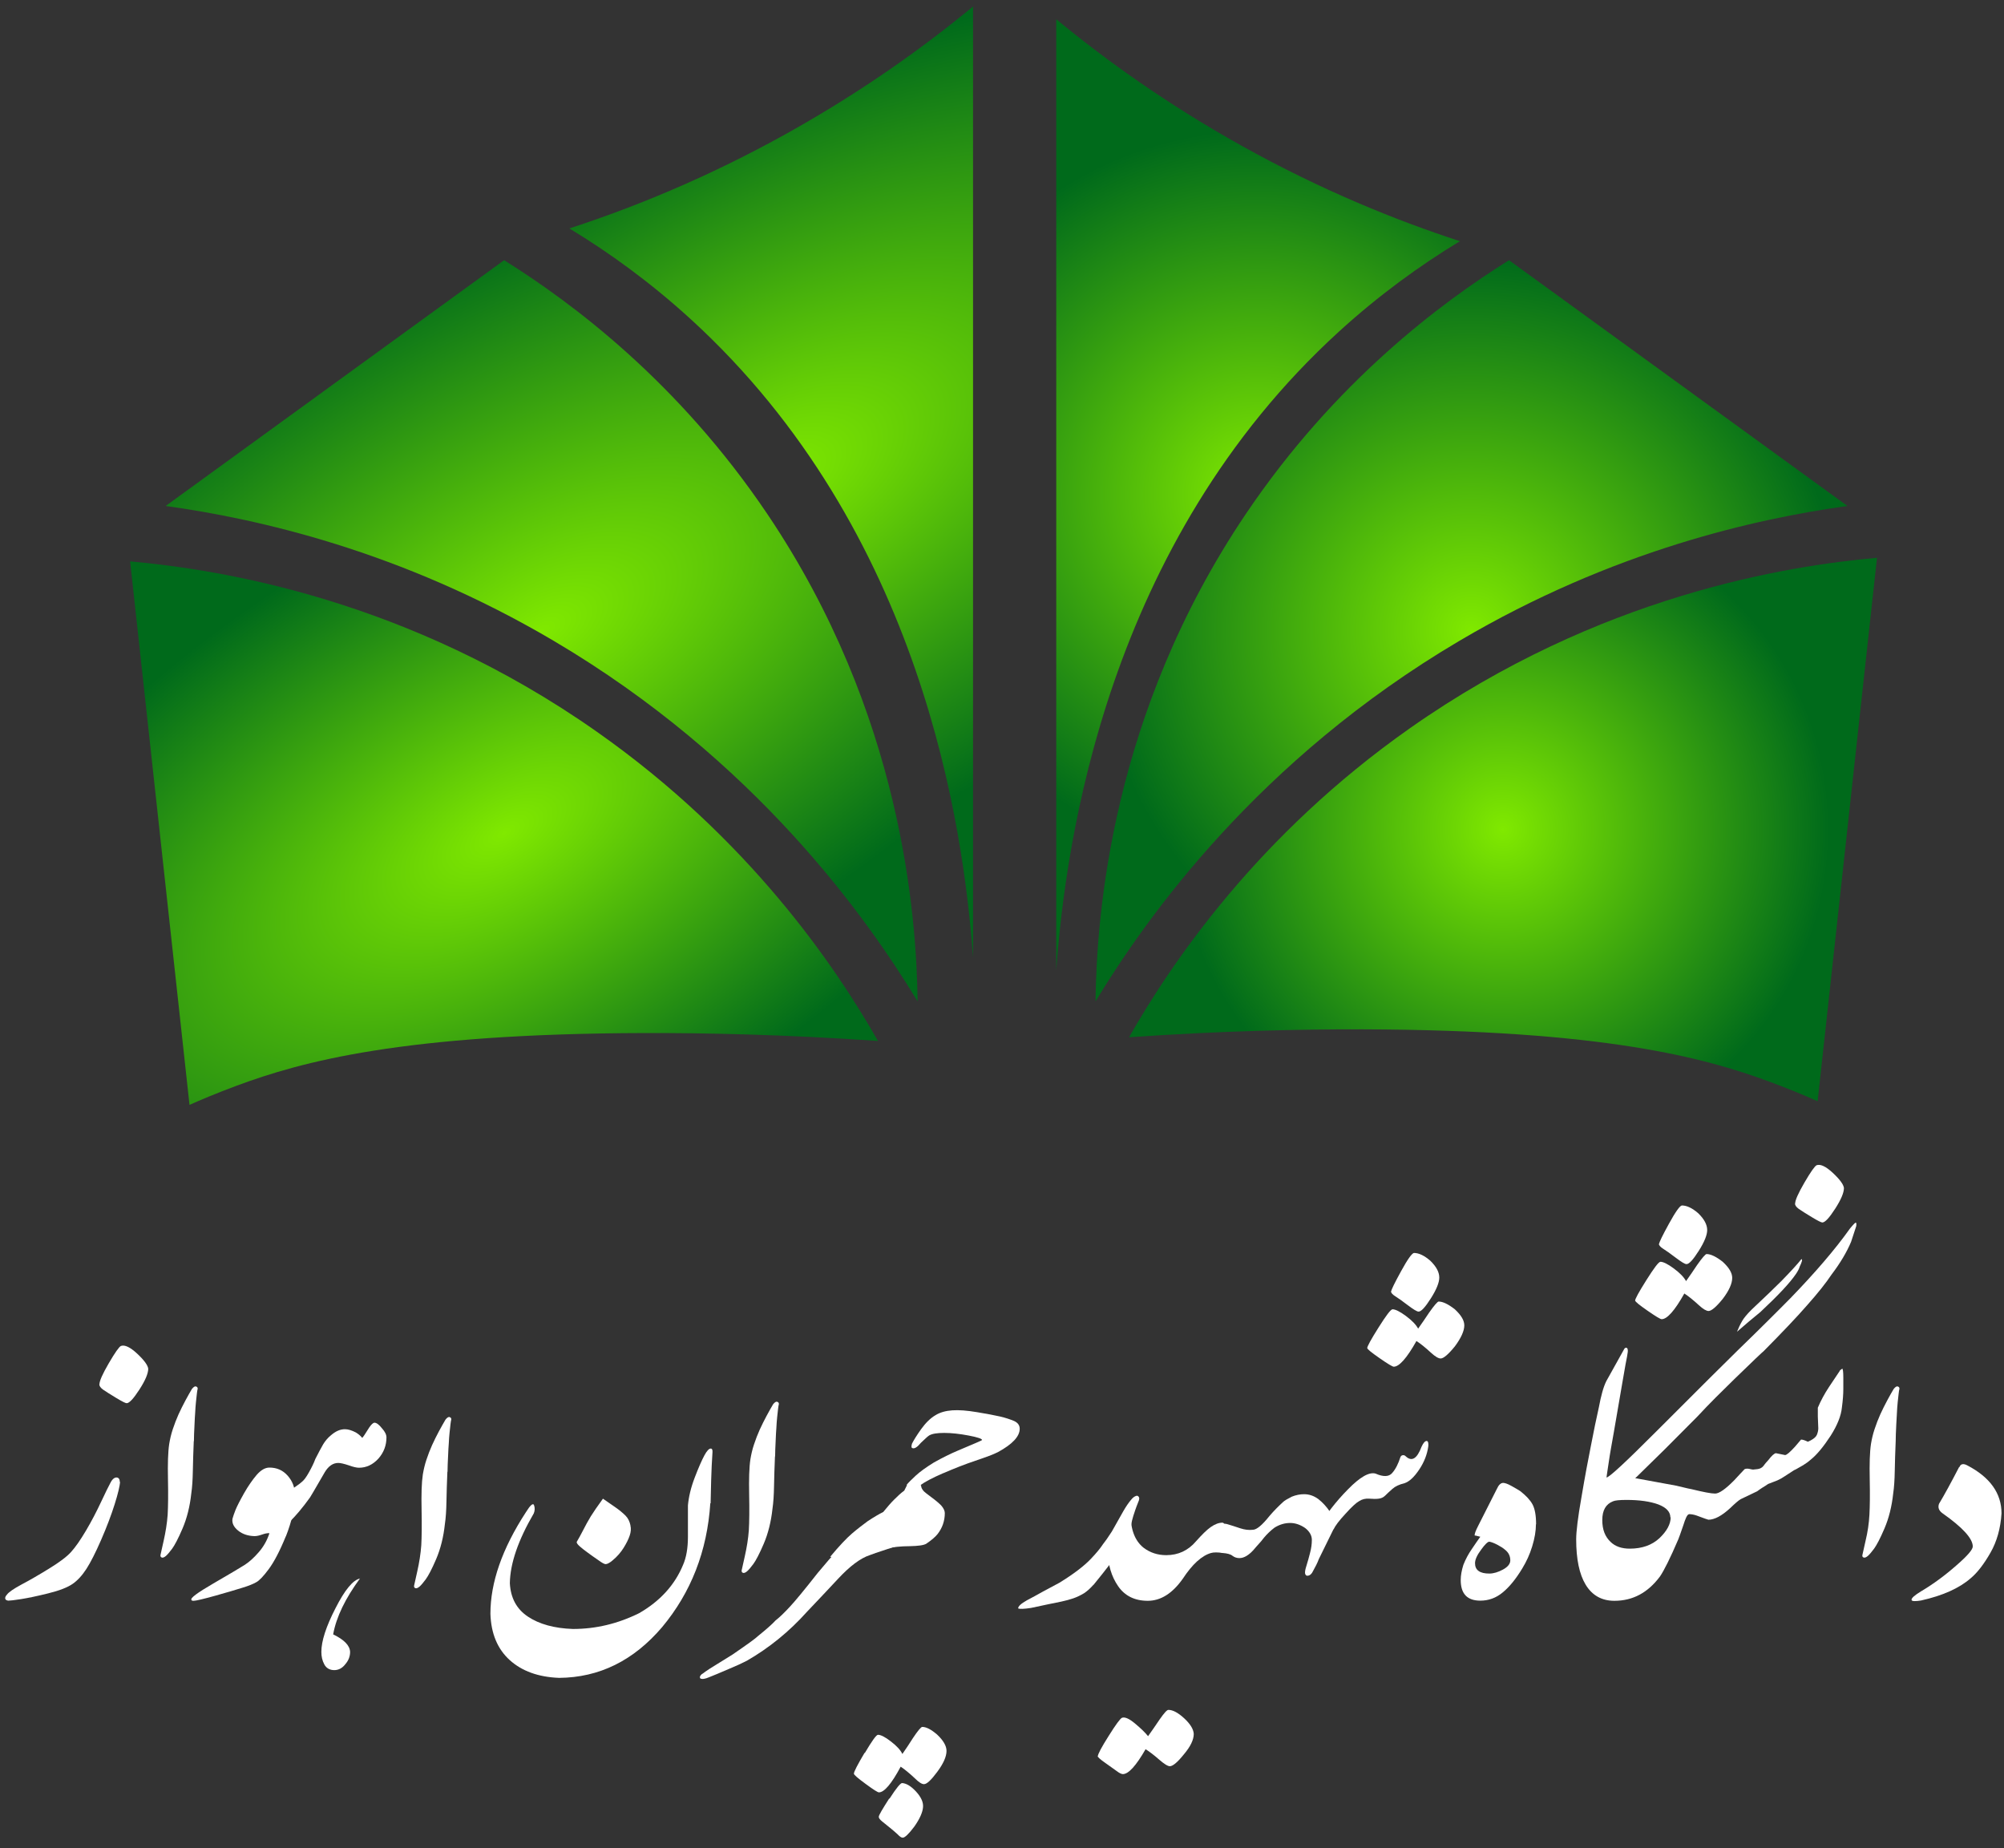
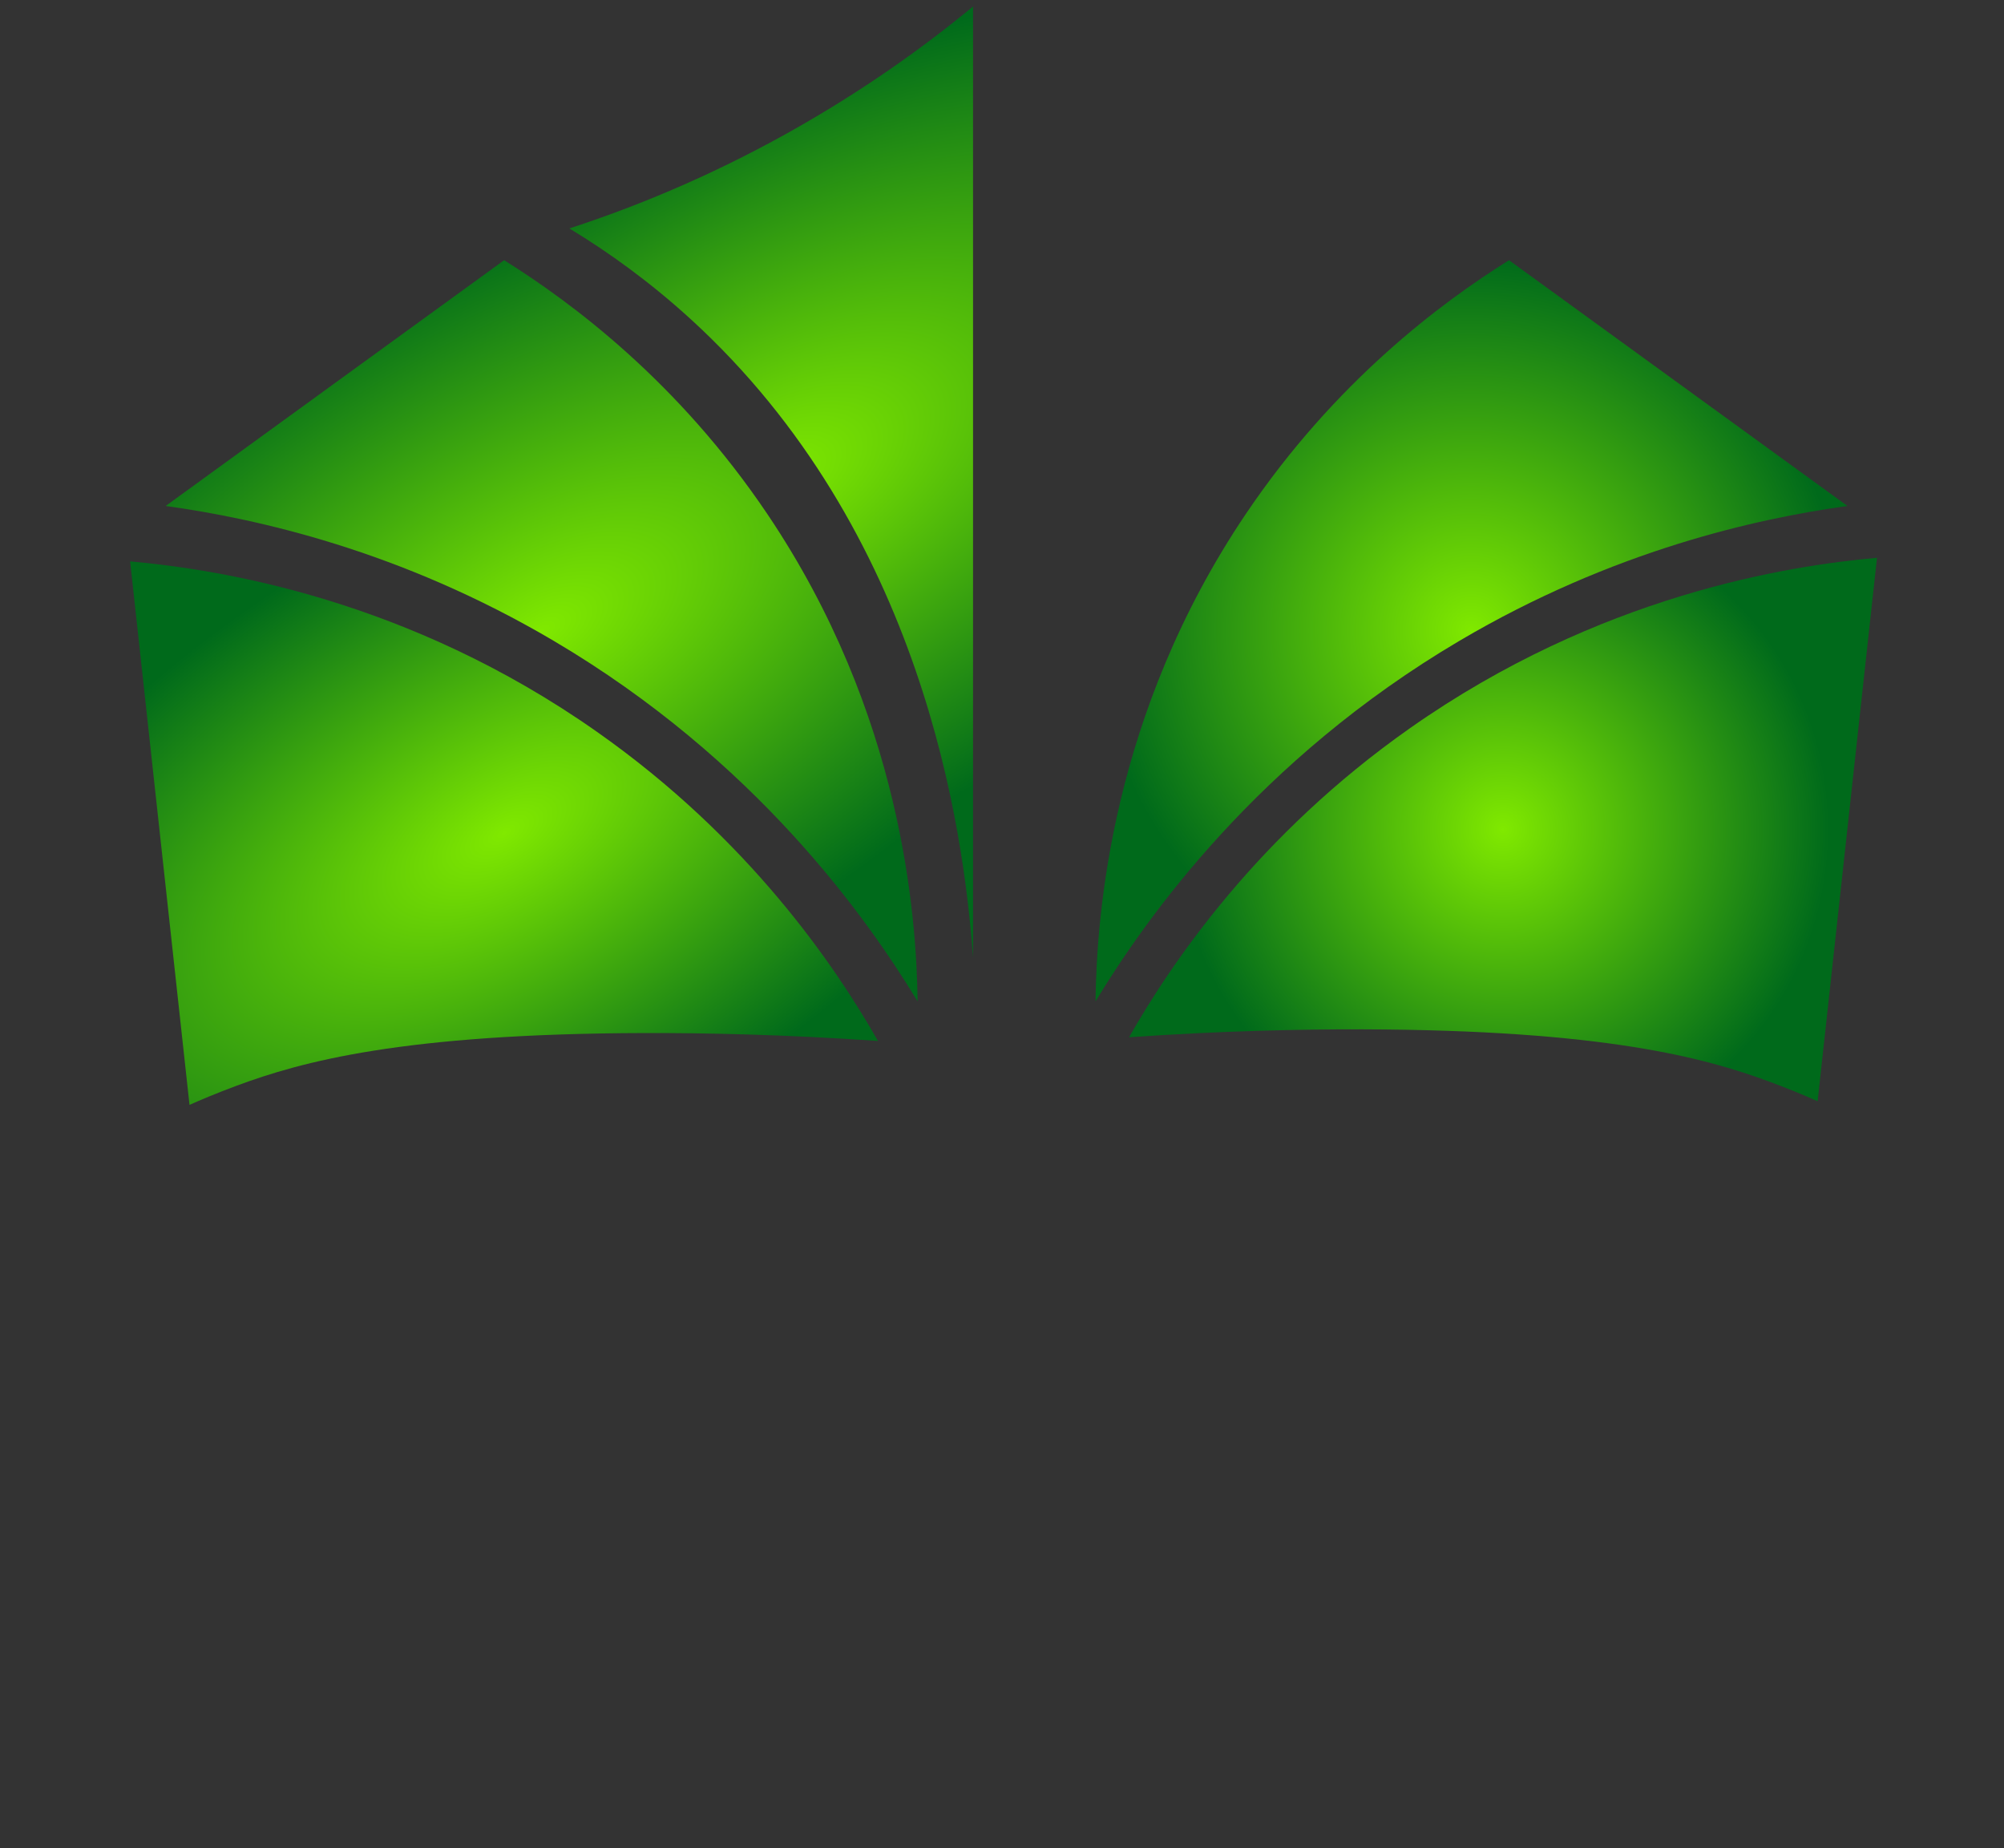
<svg xmlns="http://www.w3.org/2000/svg" width="154" height="142" viewBox="0 0 154 142" fill="none">
  <rect x="0" y="0" width="154" height="142" fill="#333333" stroke="none" />
  <g clip-path="url(#clip0_240_7721)">
    <path d="M9.23 113.853C9.206 114.162 9.075 114.744 8.812 115.576C8.549 116.409 8.203 117.324 7.773 118.311C7.343 119.298 6.961 120.046 6.639 120.546C6.316 121.045 5.958 121.437 5.576 121.699C5.194 121.961 4.573 122.21 3.701 122.424C2.841 122.638 2.149 122.781 1.623 122.864C1.098 122.947 0.775 122.983 0.644 122.983C0.512 122.971 0.429 122.923 0.405 122.84C0.381 122.757 0.417 122.65 0.524 122.531C0.668 122.329 1.05 122.068 1.647 121.747C2.256 121.426 2.961 121.021 3.749 120.534C4.549 120.046 5.122 119.618 5.456 119.25C5.791 118.881 6.173 118.335 6.603 117.609C7.033 116.884 7.415 116.147 7.761 115.41C8.107 114.673 8.358 114.162 8.502 113.9C8.645 113.627 8.812 113.508 8.979 113.52C9.134 113.544 9.206 113.662 9.206 113.876L9.23 113.853ZM7.642 106.363C7.642 106.101 7.881 105.566 8.358 104.746C8.836 103.926 9.146 103.486 9.29 103.415C9.576 103.308 9.994 103.498 10.532 103.997C11.069 104.496 11.356 104.889 11.391 105.162C11.391 105.531 11.165 106.066 10.711 106.767C10.257 107.469 9.935 107.813 9.732 107.813C9.648 107.813 9.385 107.683 8.931 107.409C8.478 107.136 8.143 106.922 7.916 106.767C7.725 106.624 7.63 106.494 7.63 106.351L7.642 106.363Z" fill="white" />
    <path d="M14.89 110.726C14.855 111.582 14.831 112.343 14.819 113.021C14.807 113.698 14.771 114.269 14.7 114.744C14.592 115.755 14.365 116.647 14.031 117.431C13.696 118.216 13.422 118.727 13.231 118.989C13.04 119.25 12.872 119.44 12.753 119.547C12.61 119.666 12.502 119.702 12.419 119.666C12.347 119.631 12.311 119.559 12.335 119.464C12.335 119.44 12.419 119.084 12.574 118.394C12.729 117.705 12.837 117.039 12.884 116.385C12.92 115.743 12.932 114.828 12.908 113.651C12.884 112.474 12.908 111.57 13.004 110.94C13.063 110.583 13.147 110.203 13.278 109.811C13.41 109.418 13.553 109.038 13.72 108.669C13.887 108.301 14.067 107.944 14.246 107.611C14.425 107.278 14.592 106.981 14.747 106.72C14.879 106.553 14.986 106.494 15.07 106.529C15.165 106.565 15.201 106.625 15.189 106.72C15.165 106.779 15.153 106.898 15.129 107.076C15.105 107.255 15.082 107.481 15.058 107.73C15.034 107.98 15.01 108.253 14.998 108.551C14.974 108.836 14.962 109.121 14.95 109.406C14.938 109.68 14.926 109.941 14.914 110.179C14.914 110.417 14.902 110.595 14.902 110.726H14.89Z" fill="white" />
    <path d="M21.96 118.049C21.494 119.19 21.052 120.023 20.646 120.569C20.24 121.116 19.918 121.449 19.691 121.568C19.464 121.699 19.118 121.842 18.652 121.984C18.186 122.127 17.494 122.341 16.55 122.602C15.607 122.864 15.046 122.995 14.878 122.995C14.771 122.995 14.711 122.971 14.711 122.923C14.604 122.793 15.165 122.377 16.395 121.663C17.625 120.95 18.425 120.474 18.783 120.249C19.142 120.023 19.5 119.702 19.882 119.262C20.264 118.822 20.527 118.346 20.706 117.799C20.61 117.799 20.515 117.799 20.419 117.823C20.324 117.847 20.228 117.871 20.133 117.906C20.037 117.942 19.942 117.966 19.846 117.99C19.751 118.013 19.655 118.025 19.559 118.025C19.058 118.013 18.628 117.871 18.294 117.597C17.959 117.324 17.816 117.027 17.864 116.694C17.924 116.492 17.995 116.266 18.103 116.004C18.21 115.743 18.425 115.315 18.747 114.744C19.07 114.174 19.404 113.698 19.727 113.318C20.061 112.937 20.384 112.759 20.706 112.759C21.267 112.759 21.733 112.961 22.103 113.377C22.473 113.793 22.664 114.281 22.664 114.863C22.664 115.148 22.64 115.446 22.605 115.731C22.569 116.016 22.521 116.266 22.473 116.456C22.426 116.646 22.366 116.896 22.27 117.193C22.175 117.49 22.079 117.776 21.972 118.037L21.96 118.049Z" fill="white" />
    <path d="M21.244 116.302C21.244 115.969 21.327 115.648 21.506 115.315C21.709 115.006 22.091 114.661 22.629 114.281C22.927 114.079 23.118 113.936 23.202 113.853C23.369 113.722 23.548 113.472 23.739 113.128C23.954 112.747 24.122 112.403 24.229 112.105C24.492 111.582 24.695 111.214 24.838 110.964C24.993 110.714 25.184 110.477 25.435 110.274C25.793 109.965 26.14 109.811 26.51 109.811C26.749 109.811 27.023 109.894 27.346 110.061C27.537 110.179 27.704 110.31 27.835 110.477C27.895 110.429 28.074 110.167 28.373 109.68C28.54 109.442 28.671 109.312 28.779 109.312C28.934 109.312 29.125 109.454 29.352 109.74C29.591 110.001 29.698 110.239 29.698 110.441C29.698 111.047 29.495 111.594 29.089 112.058C28.659 112.533 28.158 112.771 27.585 112.771C27.405 112.771 27.143 112.712 26.785 112.581C26.426 112.462 26.163 112.403 25.996 112.403C25.59 112.403 25.244 112.64 24.957 113.116C24.217 114.4 23.835 115.042 23.823 115.054C23.25 115.85 22.712 116.492 22.199 116.98C22.032 117.075 21.876 117.194 21.709 117.301C21.542 117.419 21.363 117.526 21.172 117.622L21.256 116.278L21.244 116.302ZM27.668 121.271C26.534 122.817 25.841 124.243 25.602 125.575C26.438 125.979 26.88 126.419 26.904 126.918C26.904 127.263 26.785 127.584 26.534 127.869C26.307 128.167 26.02 128.321 25.686 128.321C25.352 128.321 25.077 128.178 24.922 127.881C24.766 127.596 24.695 127.275 24.695 126.918C24.695 126.098 25.053 124.98 25.781 123.566C26.498 122.151 27.131 121.39 27.668 121.283V121.271Z" fill="white" />
    <path d="M34.379 113.08C34.343 113.936 34.32 114.696 34.308 115.374C34.296 116.052 34.26 116.622 34.188 117.098C34.081 118.108 33.854 119 33.52 119.785C33.185 120.569 32.91 121.081 32.719 121.342C32.528 121.604 32.361 121.794 32.242 121.901C32.098 122.02 31.991 122.055 31.907 122.02C31.836 121.984 31.8 121.913 31.824 121.818C31.824 121.794 31.907 121.437 32.063 120.748C32.218 120.058 32.325 119.392 32.373 118.739C32.409 118.097 32.421 117.181 32.397 116.004C32.373 114.827 32.397 113.924 32.492 113.294C32.552 112.937 32.636 112.557 32.767 112.164C32.898 111.772 33.042 111.391 33.209 111.023C33.376 110.654 33.555 110.298 33.734 109.965C33.914 109.632 34.081 109.335 34.236 109.073C34.367 108.907 34.475 108.847 34.558 108.883C34.654 108.919 34.69 108.978 34.678 109.073C34.654 109.133 34.642 109.252 34.618 109.43C34.594 109.608 34.57 109.834 34.547 110.084C34.523 110.333 34.499 110.607 34.487 110.904C34.463 111.189 34.451 111.475 34.439 111.76C34.427 112.033 34.415 112.295 34.403 112.533C34.403 112.771 34.391 112.949 34.391 113.08H34.379Z" fill="white" />
-     <path d="M54.585 115.493C54.346 119.179 53.104 122.353 50.883 125.016C48.685 127.596 46.046 128.892 42.965 128.916C41.365 128.856 40.099 128.392 39.168 127.548C38.236 126.704 37.735 125.515 37.687 123.994C37.687 121.592 38.583 119.001 40.41 116.195C40.756 115.636 40.971 115.446 41.043 115.66C41.114 115.862 41.102 116.076 41.019 116.278C39.813 118.347 39.204 120.13 39.18 121.64C39.239 122.769 39.693 123.625 40.565 124.208C41.437 124.79 42.595 125.111 44.028 125.159C45.795 125.159 47.479 124.755 49.115 123.946C50.727 123.019 51.862 121.771 52.495 120.225C52.734 119.678 52.865 118.965 52.865 118.073C52.865 117.74 52.865 117.301 52.865 116.777C52.865 116.254 52.865 115.886 52.865 115.66C52.925 115.006 53.092 114.293 53.39 113.52C53.689 112.735 53.94 112.177 54.131 111.82C54.322 111.463 54.489 111.297 54.62 111.297C54.716 111.297 54.764 111.392 54.752 111.57C54.74 111.749 54.716 112.093 54.692 112.616C54.668 113.14 54.632 114.103 54.608 115.505L54.585 115.493ZM48.447 117.217C48.506 117.455 48.482 117.717 48.387 117.99C48.291 118.275 48.136 118.584 47.921 118.929C47.706 119.274 47.431 119.595 47.073 119.892C46.846 120.082 46.667 120.178 46.536 120.178C46.452 120.178 46.261 120.082 45.975 119.868C45.676 119.666 45.413 119.476 45.186 119.31C44.948 119.143 44.745 118.977 44.577 118.834C44.41 118.691 44.315 118.573 44.315 118.477C44.494 118.168 44.625 117.931 44.709 117.764C44.983 117.229 45.21 116.813 45.401 116.504C45.593 116.195 45.903 115.743 46.333 115.149C46.572 115.315 46.882 115.529 47.228 115.767C47.575 116.005 47.861 116.242 48.064 116.445C48.267 116.647 48.387 116.908 48.447 117.194V117.217Z" fill="white" />
    <path d="M59.553 111.903C59.517 112.759 59.493 113.52 59.481 114.197C59.469 114.875 59.433 115.446 59.362 115.921C59.254 116.932 59.027 117.823 58.693 118.608C58.358 119.393 58.084 119.904 57.893 120.165C57.702 120.427 57.535 120.617 57.415 120.724C57.272 120.843 57.164 120.879 57.081 120.843C57.009 120.807 56.973 120.736 56.997 120.641C56.997 120.617 57.081 120.26 57.236 119.571C57.391 118.881 57.499 118.216 57.546 117.562C57.582 116.92 57.594 116.004 57.57 114.827C57.546 113.65 57.57 112.747 57.666 112.117C57.726 111.76 57.809 111.38 57.941 110.987C58.072 110.595 58.215 110.215 58.382 109.846C58.55 109.478 58.729 109.121 58.908 108.788C59.087 108.455 59.254 108.158 59.409 107.896C59.541 107.73 59.648 107.671 59.732 107.706C59.827 107.742 59.863 107.801 59.851 107.896C59.827 107.956 59.815 108.075 59.791 108.253C59.768 108.431 59.744 108.657 59.72 108.907C59.696 109.157 59.672 109.43 59.66 109.727C59.636 110.013 59.624 110.298 59.612 110.583C59.6 110.857 59.589 111.118 59.577 111.356C59.577 111.594 59.565 111.772 59.565 111.903H59.553Z" fill="white" />
    <path d="M68.939 116.563C69.106 116.503 69.249 116.444 69.404 116.396C69.584 116.777 69.667 117.157 69.655 117.526C69.643 117.894 69.56 118.263 69.404 118.632C69.321 118.655 68.915 118.786 68.186 119.024C67.458 119.262 67.004 119.416 66.837 119.487C66.109 119.725 65.296 120.343 64.389 121.318C63.481 122.293 62.681 123.137 62.013 123.839C60.651 125.36 59.111 126.609 57.403 127.595C57.009 127.797 56.567 128 56.078 128.202C55.373 128.511 54.847 128.725 54.489 128.867C54.191 128.998 53.964 129.034 53.821 128.963C53.749 128.867 53.785 128.76 53.916 128.642C54 128.594 54.095 128.523 54.203 128.439C54.31 128.368 54.429 128.285 54.573 128.19L56.281 127.132C57.391 126.371 58.06 125.895 58.275 125.681C58.896 125.182 59.337 124.79 59.6 124.504C59.875 124.29 60.257 123.934 60.735 123.411C61.069 123.054 61.774 122.21 62.848 120.843C63.458 120.106 63.947 119.547 64.317 119.155C64.843 118.643 65.344 118.215 65.834 117.871C66.335 117.562 66.837 117.312 67.338 117.11C67.53 117.027 68.067 116.836 68.951 116.539L68.939 116.563Z" fill="white" />
    <path d="M67.864 116.183C68.175 115.802 68.449 115.481 68.712 115.22C68.975 114.958 69.225 114.72 69.488 114.53L69.703 114.102C70.109 114.031 70.384 114.019 70.527 114.055C70.67 114.09 70.754 114.102 70.778 114.102C70.778 114.281 70.862 114.447 71.017 114.602C71.076 114.661 71.256 114.804 71.578 115.041C71.888 115.267 72.139 115.481 72.318 115.66C72.51 115.874 72.605 116.076 72.605 116.254C72.605 116.86 72.414 117.395 72.056 117.859C71.888 118.073 71.602 118.323 71.184 118.608C70.993 118.727 70.563 118.786 69.906 118.798C69.237 118.798 68.617 118.869 68.043 118.976C67.47 119.083 66.849 119.297 66.204 119.618H63.792C64.497 118.774 65.058 118.18 65.476 117.823C65.894 117.467 66.3 117.158 66.67 116.884C67.171 116.551 67.566 116.325 67.852 116.183H67.864Z" fill="white" />
    <path d="M66.455 134.693C67.004 133.766 67.339 133.29 67.47 133.29C67.685 133.29 68.019 133.457 68.461 133.801C68.915 134.146 69.202 134.467 69.345 134.764C69.632 134.348 69.906 133.944 70.157 133.54C70.539 132.969 70.778 132.684 70.874 132.684C71.184 132.684 71.566 132.886 72.02 133.278C72.498 133.73 72.736 134.146 72.736 134.527C72.736 134.966 72.498 135.501 72.02 136.143C71.554 136.773 71.22 137.083 71.005 137.083C70.838 137.083 70.611 136.94 70.3 136.631C69.87 136.227 69.5 135.929 69.214 135.739C68.509 137.059 67.948 137.713 67.542 137.713C67.446 137.713 67.112 137.499 66.515 137.059C65.918 136.619 65.619 136.369 65.619 136.274C65.619 136.131 65.894 135.596 66.443 134.669L66.455 134.693ZM68.354 138.2C68.879 137.38 69.214 136.976 69.333 136.999C69.655 137.023 70.014 137.237 70.396 137.653C70.778 138.069 70.957 138.462 70.933 138.83C70.909 139.234 70.682 139.746 70.264 140.34C69.835 140.911 69.536 141.196 69.369 141.196C69.261 141.196 69.13 141.101 68.975 140.934C68.772 140.756 68.581 140.578 68.378 140.423C68.175 140.257 67.984 140.102 67.805 139.96C67.625 139.817 67.53 139.698 67.53 139.591C67.53 139.472 67.805 139.008 68.33 138.188L68.354 138.2ZM72.498 113.187C73.322 112.83 74.134 112.509 74.946 112.236C75.758 111.962 76.343 111.748 76.689 111.57C77.8 110.964 78.361 110.369 78.361 109.775C78.361 109.513 78.218 109.311 77.931 109.18C77.621 109.05 77.262 108.931 76.856 108.836C76.45 108.741 75.865 108.634 75.089 108.503C74.313 108.372 73.68 108.324 73.178 108.36C72.677 108.396 72.235 108.515 71.877 108.741C71.495 108.966 71.136 109.323 70.79 109.799C70.444 110.286 70.217 110.655 70.085 110.916C70.026 111.118 70.026 111.237 70.109 111.261C70.276 111.332 70.491 111.19 70.778 110.845C71.124 110.512 71.339 110.322 71.411 110.286C71.638 110.155 72.02 110.096 72.557 110.096C73.13 110.096 73.751 110.167 74.444 110.298C75.137 110.429 75.471 110.548 75.471 110.643C75.471 110.666 74.862 110.928 73.644 111.439C73.023 111.701 72.402 112.01 71.769 112.366C71.172 112.735 70.706 113.068 70.372 113.377C70.038 113.686 69.799 113.924 69.667 114.09C69.763 114.174 69.918 114.233 70.121 114.257C70.324 114.281 70.527 114.221 70.754 114.09C71.088 113.853 71.662 113.543 72.486 113.187H72.498Z" fill="white" />
    <path d="M84.033 121.759C83.758 122.068 83.507 122.282 83.305 122.413C83.03 122.579 82.755 122.71 82.481 122.805C82.206 122.9 81.895 122.983 81.561 123.055C81.227 123.126 80.892 123.185 80.57 123.257L79.232 123.542C78.695 123.625 78.361 123.637 78.241 123.578C78.241 123.411 78.468 123.209 78.91 122.959C79.316 122.745 79.734 122.52 80.152 122.282C80.57 122.056 81 121.83 81.418 121.604C82.481 120.95 83.281 120.344 83.818 119.785C84.224 119.357 84.546 118.977 84.761 118.644C84.917 118.454 85.144 118.133 85.442 117.669L86.314 116.124C86.517 115.767 86.72 115.47 86.911 115.244C87.078 115.03 87.245 114.923 87.4 114.923C87.532 114.982 87.58 115.101 87.52 115.28C87.365 115.672 87.269 115.921 87.233 116.04C87.018 116.659 86.911 117.098 86.911 117.348C86.827 117.562 86.78 117.693 86.744 117.752C86.421 118.382 86.075 118.989 85.729 119.547C85.621 119.773 85.06 120.51 84.033 121.771V121.759Z" fill="white" />
-     <path d="M84.368 134.931C84.368 134.777 84.642 134.253 85.192 133.386C85.741 132.506 86.087 132.042 86.219 131.983C86.445 131.9 86.78 132.054 87.222 132.423C87.664 132.791 87.998 133.112 88.225 133.397C88.499 133.017 88.798 132.577 89.12 132.102C89.455 131.626 89.67 131.376 89.789 131.376C90.124 131.376 90.53 131.59 90.995 132.018C91.461 132.446 91.712 132.851 91.736 133.219C91.736 133.671 91.485 134.194 90.971 134.8C90.482 135.407 90.124 135.704 89.897 135.704C89.741 135.704 89.467 135.537 89.073 135.193C88.679 134.848 88.332 134.586 88.034 134.396C87.305 135.668 86.72 136.31 86.29 136.31C86.183 136.31 86.028 136.239 85.825 136.084C85.633 135.942 85.335 135.728 84.941 135.454C84.547 135.181 84.344 134.991 84.344 134.919L84.368 134.931ZM93.981 119.322C93.575 119.262 93.264 119.262 93.061 119.322C92.357 119.524 91.628 120.178 90.888 121.307C90.088 122.436 89.192 122.995 88.201 122.995C87.198 122.995 86.434 122.615 85.92 121.866C85.407 121.117 85.144 120.225 85.12 119.179C85.359 118.489 85.61 117.895 85.896 117.396C86.183 116.896 86.517 116.552 86.887 116.361C86.887 117.538 87.222 118.394 87.879 118.917C88.38 119.298 88.965 119.488 89.622 119.488C90.541 119.488 91.306 119.131 91.903 118.43C92.357 117.919 92.739 117.538 93.049 117.324C93.372 117.098 93.67 116.991 93.957 116.991C94.148 117.039 94.255 117.396 94.303 118.061C94.339 118.727 94.231 119.143 93.957 119.31L93.981 119.322Z" fill="white" />
    <path d="M102.471 117.502L101.349 119.785C101.289 119.951 101.217 120.106 101.146 120.249C101.074 120.391 101.002 120.522 100.931 120.653C100.811 120.926 100.656 121.069 100.465 121.069C100.381 121.069 100.334 121.021 100.298 120.926C100.274 120.843 100.286 120.7 100.334 120.51C100.501 119.963 100.608 119.583 100.668 119.333C100.764 118.977 100.811 118.644 100.811 118.311C100.811 117.978 100.632 117.657 100.286 117.395C99.916 117.146 99.534 117.015 99.151 117.015C98.722 117.015 98.328 117.134 97.945 117.372C97.647 117.597 97.372 117.859 97.133 118.144C97.002 118.323 96.859 118.489 96.715 118.644C96.572 118.798 96.441 118.953 96.321 119.095C95.939 119.512 95.581 119.714 95.246 119.714C95.043 119.714 94.864 119.654 94.709 119.535C94.566 119.416 94.303 119.345 93.945 119.321C93.706 119.238 93.491 119.119 93.276 118.988C93.073 118.846 92.882 118.656 92.739 118.406L93.539 117.395C93.766 117.11 94.028 117.015 94.327 117.11C94.614 117.193 94.936 117.3 95.294 117.419C95.653 117.538 95.975 117.574 96.273 117.538C96.572 117.538 97.002 117.17 97.563 116.468C97.886 116.088 98.232 115.743 98.578 115.422C98.71 115.291 98.948 115.16 99.271 114.994C99.593 114.863 99.916 114.804 100.214 114.804C100.596 114.804 100.955 114.923 101.301 115.172C101.635 115.434 101.934 115.755 102.197 116.147C102.256 116.242 102.28 116.302 102.28 116.325C102.376 116.516 102.424 116.646 102.459 116.73C102.471 116.777 102.483 116.908 102.483 117.122V117.36C102.483 117.36 102.471 117.467 102.447 117.514L102.471 117.502Z" fill="white" />
    <path d="M102.471 117.502C102.232 117.585 102.017 117.633 101.802 117.645C101.587 117.645 101.396 117.609 101.217 117.502C101.874 116.385 102.662 115.362 103.594 114.423C104.513 113.484 105.218 113.08 105.707 113.222C106.304 113.484 106.734 113.472 106.985 113.175C107.248 112.878 107.451 112.473 107.618 111.95C107.654 111.867 107.714 111.82 107.797 111.808C107.881 111.796 107.952 111.82 108.024 111.891C108.49 112.331 108.896 112.081 109.242 111.154C109.373 110.869 109.505 110.714 109.636 110.714C109.696 110.714 109.732 110.762 109.756 110.869C109.768 110.976 109.768 111.071 109.756 111.142C109.672 111.748 109.445 112.331 109.075 112.89C108.681 113.484 108.299 113.841 107.929 113.96C107.534 114.055 107.224 114.197 106.997 114.399C106.77 114.601 106.591 114.768 106.448 114.911C106.304 115.053 106.137 115.125 105.946 115.148C105.755 115.172 105.516 115.172 105.23 115.148C104.943 115.125 104.68 115.184 104.442 115.339C104.227 115.457 103.868 115.778 103.391 116.313C102.901 116.837 102.603 117.241 102.483 117.502H102.471ZM105.063 103.593C105.063 103.45 105.349 102.927 105.934 102C106.519 101.072 106.866 100.609 107.009 100.597C107.224 100.597 107.57 100.763 108.036 101.108C108.502 101.453 108.812 101.774 108.979 102.083C109.278 101.655 109.565 101.251 109.827 100.847C110.221 100.288 110.472 100.002 110.556 100.002C110.878 100.002 111.296 100.205 111.798 100.597C112.287 101.049 112.526 101.453 112.526 101.833C112.526 102.261 112.275 102.808 111.798 103.45C111.296 104.068 110.926 104.377 110.711 104.377C110.544 104.377 110.293 104.235 109.971 103.938C109.517 103.521 109.147 103.224 108.848 103.034C108.108 104.354 107.523 105.008 107.105 105.008C107.009 105.008 106.651 104.794 106.018 104.354C105.385 103.914 105.074 103.664 105.074 103.581L105.063 103.593ZM106.913 99.218C106.913 99.099 107.164 98.588 107.666 97.672C108.167 96.757 108.502 96.293 108.657 96.269C109.039 96.269 109.457 96.472 109.911 96.864C110.377 97.316 110.603 97.744 110.603 98.16C110.603 98.54 110.389 99.075 109.959 99.753C109.529 100.43 109.218 100.775 109.015 100.775C108.884 100.775 108.621 100.609 108.191 100.288C107.773 99.967 107.451 99.741 107.224 99.598C106.997 99.456 106.89 99.325 106.89 99.206L106.913 99.218Z" fill="white" />
    <path d="M118.031 117.11C118.031 117.621 117.936 118.192 117.745 118.81C117.554 119.44 117.291 119.999 116.98 120.51C116.491 121.318 115.989 121.936 115.476 122.353C114.962 122.781 114.389 122.983 113.756 122.983C112.753 122.983 112.251 122.46 112.251 121.401C112.251 121.045 112.323 120.653 112.454 120.236C112.622 119.808 112.837 119.404 113.099 119.024C113.35 118.643 113.577 118.334 113.756 118.073C113.577 118.025 113.47 118.001 113.422 117.99C113.386 117.99 113.35 117.978 113.326 117.978C113.302 117.883 113.386 117.633 113.601 117.217L115.034 114.387C115.165 114.09 115.332 113.936 115.512 113.936C115.643 113.936 115.858 114.007 116.133 114.161C116.407 114.316 116.646 114.447 116.825 114.566C117.279 114.922 117.589 115.255 117.769 115.588C117.948 115.921 118.043 116.432 118.043 117.122L118.031 117.11ZM116.061 119.892C116.061 119.559 115.93 119.285 115.655 119.071C115.524 118.952 115.32 118.822 115.07 118.691C114.819 118.56 114.604 118.477 114.449 118.453C114.329 118.453 114.114 118.655 113.816 119.071C113.505 119.487 113.35 119.832 113.35 120.106C113.35 120.641 113.72 120.902 114.449 120.902C114.771 120.902 115.129 120.795 115.5 120.593C115.87 120.391 116.061 120.153 116.061 119.892Z" fill="white" />
-     <path d="M129.758 116.361C129.65 116.385 129.519 116.67 129.352 117.205C129.149 117.788 129.029 118.144 128.97 118.275C128.349 119.725 127.871 120.677 127.561 121.128C126.629 122.377 125.471 122.995 124.062 122.995C123.082 122.995 122.354 122.579 121.852 121.758C121.363 120.95 121.124 119.785 121.124 118.275C121.124 117.669 121.255 116.587 121.53 115.03C121.805 113.401 122.055 112.081 122.258 111.071C122.473 109.953 122.676 108.966 122.868 108.122C123.035 107.231 123.214 106.565 123.441 106.113L124.826 103.629C124.874 103.557 124.945 103.533 125.029 103.569C125.077 103.617 125.101 103.712 125.089 103.866C125.077 104.009 125.017 104.33 124.921 104.805C124.921 104.817 124.611 106.553 124.026 109.989C123.859 110.94 123.715 111.713 123.632 112.307C123.548 112.901 123.477 113.294 123.453 113.52C123.656 113.52 124.91 112.355 127.238 110.024C130.713 106.541 132.827 104.449 133.555 103.736C134.451 102.868 135.239 102.095 135.908 101.429C136.577 100.763 137.15 100.193 137.604 99.729C139.478 97.791 141.007 96.02 142.165 94.391C142.428 94.07 142.583 93.916 142.619 93.939C142.655 93.963 142.667 94.058 142.643 94.213C142.404 94.95 142.273 95.354 142.249 95.414C141.915 96.21 141.413 97.054 140.744 97.934C140.326 98.564 139.705 99.349 138.869 100.288C138.105 101.168 136.983 102.345 135.526 103.819C135.478 103.842 134.726 104.556 133.269 105.971C132.803 106.434 132.325 106.898 131.848 107.373C131.37 107.849 130.904 108.336 130.451 108.824L127.943 111.344L125.662 113.579C125.662 113.579 125.698 113.579 125.71 113.591C125.722 113.591 125.745 113.591 125.769 113.591L128.815 114.15C129.018 114.197 129.209 114.245 129.412 114.292C129.615 114.34 129.806 114.388 130.009 114.423C130.892 114.637 131.489 114.756 131.8 114.756C132.11 114.756 132.6 114.411 133.269 113.734C133.615 113.353 133.89 113.068 134.069 112.878C134.164 112.842 134.272 112.83 134.403 112.854C134.57 112.89 134.666 112.913 134.714 112.913L135.048 112.878C135.251 112.854 135.418 112.771 135.538 112.604C135.585 112.533 135.645 112.462 135.705 112.39C135.765 112.319 135.824 112.248 135.896 112.176C136.147 111.843 136.338 111.677 136.469 111.653C136.612 111.677 136.851 111.725 137.174 111.796C137.305 111.796 137.556 111.57 137.938 111.154L138.404 110.607C138.535 110.607 138.702 110.666 138.929 110.773L139.132 110.678C139.395 110.536 139.562 110.393 139.622 110.238C139.693 110.06 139.729 109.894 139.729 109.739C139.729 109.656 139.717 109.347 139.693 108.836V108.158C139.92 107.623 140.207 107.088 140.553 106.565C140.9 106.042 141.174 105.638 141.365 105.352C141.365 105.305 141.437 105.245 141.568 105.162C141.616 105.162 141.652 105.388 141.652 105.84V106.708C141.652 107.136 141.616 107.599 141.544 108.134C141.485 108.764 141.198 109.501 140.673 110.322C140.135 111.142 139.634 111.76 139.144 112.153C139.001 112.283 138.81 112.426 138.559 112.58C138.428 112.652 138.308 112.723 138.201 112.783C138.093 112.854 137.974 112.913 137.866 112.961C137.46 113.222 137.221 113.377 137.15 113.425C136.983 113.543 136.792 113.65 136.577 113.746L135.872 114.019C135.717 114.126 135.574 114.221 135.43 114.304C135.287 114.399 135.156 114.483 135.036 114.578L133.77 115.184C133.603 115.279 133.34 115.505 132.958 115.874C132.313 116.468 131.752 116.765 131.286 116.765C131.251 116.765 130.952 116.658 130.379 116.444C130.176 116.373 129.973 116.337 129.782 116.337L129.758 116.361ZM128.361 116.587C128.361 116.159 128.05 115.826 127.429 115.588C126.808 115.362 125.996 115.244 124.993 115.244C124.456 115.244 124.109 115.279 123.954 115.35C123.405 115.564 123.13 116.04 123.13 116.789C123.13 117.538 123.345 118.073 123.775 118.477C124.133 118.822 124.623 118.988 125.244 118.988C126.187 118.988 126.952 118.715 127.525 118.18C128.098 117.633 128.385 117.098 128.385 116.575L128.361 116.587ZM125.65 99.943C125.65 99.8 125.937 99.277 126.522 98.35C127.107 97.423 127.453 96.959 127.596 96.947C127.811 96.947 128.158 97.114 128.623 97.458C129.089 97.803 129.4 98.124 129.567 98.433C129.865 98.005 130.152 97.601 130.415 97.197C130.809 96.638 131.06 96.353 131.143 96.353C131.466 96.353 131.884 96.555 132.385 96.947C132.875 97.399 133.114 97.803 133.114 98.184C133.114 98.612 132.875 99.159 132.385 99.8C131.884 100.419 131.513 100.728 131.298 100.728C131.131 100.728 130.88 100.585 130.558 100.288C130.104 99.872 129.734 99.575 129.435 99.384C128.695 100.704 128.11 101.358 127.692 101.358C127.596 101.358 127.238 101.144 126.605 100.704C125.972 100.264 125.662 100.014 125.662 99.931L125.65 99.943ZM127.501 95.568C127.501 95.449 127.752 94.938 128.253 94.023C128.755 93.107 129.089 92.644 129.244 92.62C129.627 92.62 130.045 92.822 130.498 93.214C130.964 93.666 131.191 94.094 131.191 94.51C131.191 94.891 130.976 95.425 130.546 96.103C130.116 96.781 129.806 97.126 129.603 97.126C129.471 97.126 129.209 96.959 128.779 96.638C128.361 96.317 128.038 96.091 127.811 95.949C127.585 95.806 127.477 95.675 127.477 95.556L127.501 95.568ZM138.44 96.745C138.523 96.769 138.475 96.959 138.296 97.328C138.26 97.47 138.165 97.66 138.01 97.886C137.544 98.576 136.624 99.551 135.275 100.811C134.965 101.072 134.654 101.322 134.355 101.572C134.057 101.821 133.77 102.071 133.484 102.321C133.591 102.047 133.723 101.762 133.89 101.477C134.009 101.275 134.236 100.989 134.594 100.633C135.597 99.693 136.362 98.956 136.899 98.421C137.616 97.684 138.129 97.126 138.44 96.733V96.745ZM137.95 92.477C137.95 92.216 138.189 91.681 138.666 90.86C139.144 90.04 139.455 89.6 139.598 89.529C139.885 89.422 140.302 89.612 140.84 90.111C141.377 90.611 141.664 91.003 141.7 91.276C141.7 91.645 141.473 92.18 141.019 92.881C140.565 93.583 140.243 93.927 140.04 93.927C139.956 93.927 139.693 93.797 139.24 93.523C138.786 93.25 138.451 93.036 138.225 92.881C138.034 92.739 137.938 92.608 137.938 92.465L137.95 92.477Z" fill="white" />
    <path d="M145.677 110.726C145.641 111.582 145.617 112.343 145.605 113.021C145.593 113.698 145.557 114.269 145.486 114.744C145.378 115.755 145.151 116.647 144.817 117.431C144.482 118.216 144.208 118.727 144.017 118.989C143.826 119.25 143.658 119.44 143.539 119.547C143.396 119.666 143.288 119.702 143.205 119.666C143.121 119.631 143.097 119.559 143.121 119.464C143.121 119.44 143.205 119.084 143.36 118.394C143.527 117.705 143.623 117.039 143.658 116.385C143.694 115.743 143.706 114.828 143.682 113.651C143.658 112.474 143.682 111.57 143.778 110.94C143.838 110.583 143.921 110.203 144.053 109.811C144.184 109.418 144.327 109.038 144.494 108.669C144.662 108.301 144.841 107.944 145.02 107.611C145.199 107.278 145.366 106.981 145.521 106.72C145.653 106.553 145.76 106.494 145.844 106.529C145.939 106.565 145.975 106.625 145.963 106.72C145.939 106.779 145.927 106.898 145.904 107.076C145.88 107.255 145.856 107.481 145.832 107.73C145.808 107.98 145.784 108.253 145.772 108.551C145.76 108.836 145.736 109.121 145.724 109.406C145.712 109.68 145.701 109.941 145.689 110.179C145.689 110.417 145.677 110.595 145.677 110.726Z" fill="white" />
    <path d="M150.573 112.723C150.668 112.473 150.871 112.426 151.182 112.592C152.937 113.507 153.809 114.744 153.809 116.277C153.737 117.431 153.451 118.441 152.961 119.297C152.471 120.153 151.97 120.819 151.444 121.259C150.561 122.031 149.283 122.602 147.623 122.971C147.42 123.006 147.253 123.018 147.133 123.018C146.966 123.018 146.895 122.982 146.895 122.911C146.895 122.78 147.133 122.566 147.623 122.269C148.602 121.687 149.51 121.009 150.358 120.26C151.194 119.535 151.6 119.059 151.6 118.821C151.6 118.215 150.823 117.359 149.283 116.277C148.996 116.075 148.901 115.826 149.008 115.54C149.414 114.863 149.928 113.923 150.549 112.723H150.573Z" fill="white" />
  </g>
  <path d="M14.563 84.892C15.396 84.52 16.639 83.99 18.177 83.422C23.171 81.569 30.926 79.421 49.531 79.372C54.182 79.362 60.293 79.48 67.47 79.98C64.18 74.215 57.57 64.449 45.879 56.232C31.337 45.996 16.845 43.751 10 43.133C11.518 57.056 13.045 70.969 14.563 84.892Z" fill="url(#paint0_radial_240_7721)" />
  <path d="M139.668 84.608C138.835 84.236 137.592 83.706 136.055 83.138C131.061 81.284 123.305 79.137 104.7 79.088C100.049 79.078 93.938 79.196 86.761 79.696C90.051 73.931 96.661 64.165 108.352 55.948C122.904 45.721 137.386 43.466 144.241 42.858C142.723 56.782 141.195 70.695 139.678 84.618L139.668 84.608Z" fill="url(#paint1_radial_240_7721)" />
  <path d="M12.742 38.867L38.74 19.992C43.979 23.267 52.126 29.346 58.961 39.485C69.321 54.849 70.427 70.341 70.516 76.94C66.599 70.488 58.031 58.369 42.539 49.231C30.75 42.279 19.675 39.838 12.742 38.877V38.867Z" fill="url(#paint2_radial_240_7721)" />
  <path d="M141.959 38.867L115.961 19.992C110.722 23.267 102.575 29.346 95.74 39.485C85.38 54.849 84.274 70.341 84.186 76.94C88.102 70.488 96.671 58.369 112.162 49.231C123.952 42.279 135.026 39.838 141.959 38.877V38.867Z" fill="url(#paint3_radial_240_7721)" />
  <path d="M74.775 73.577V0.5C71.025 3.589 66.275 7.02 60.478 10.246C54.319 13.678 48.571 15.982 43.753 17.551C46.848 19.424 49.991 21.708 53.036 24.483C70.897 40.76 74.06 63.694 74.775 73.577Z" fill="url(#paint4_radial_240_7721)" />
-   <path d="M81.169 74.558V1.48C84.92 4.569 89.669 8.001 95.466 11.227C101.625 14.658 107.373 16.963 112.191 18.531C109.097 20.404 105.953 22.689 102.908 25.464C85.047 41.74 81.884 64.674 81.169 74.558Z" fill="url(#paint5_radial_240_7721)" />
  <defs>
    <radialGradient id="paint0_radial_240_7721" cx="0" cy="0" r="1" gradientUnits="userSpaceOnUse" gradientTransform="translate(38.73 64.01) rotate(-119.967) scale(25.132 50.231)">
      <stop stop-color="#80E900" />
      <stop offset="1" stop-color="#006A1B" />
    </radialGradient>
    <radialGradient id="paint1_radial_240_7721" cx="0" cy="0" r="1" gradientUnits="userSpaceOnUse" gradientTransform="translate(115.491 63.724) scale(25.107 25.14)">
      <stop stop-color="#80E900" />
      <stop offset="1" stop-color="#006A1B" />
    </radialGradient>
    <radialGradient id="paint2_radial_240_7721" cx="0" cy="0" r="1" gradientUnits="userSpaceOnUse" gradientTransform="translate(41.623 48.464) rotate(-119.967) scale(28.69 57.342)">
      <stop stop-color="#80E900" />
      <stop offset="1" stop-color="#006A1B" />
    </radialGradient>
    <radialGradient id="paint3_radial_240_7721" cx="0" cy="0" r="1" gradientUnits="userSpaceOnUse" gradientTransform="translate(113.072 48.456) scale(28.662 28.699)">
      <stop stop-color="#80E900" />
      <stop offset="1" stop-color="#006A1B" />
    </radialGradient>
    <radialGradient id="paint4_radial_240_7721" cx="0" cy="0" r="1" gradientUnits="userSpaceOnUse" gradientTransform="translate(59.273 37.034) rotate(-119.967) scale(28.063 56.088)">
      <stop stop-color="#80E900" />
      <stop offset="1" stop-color="#006A1B" />
    </radialGradient>
    <radialGradient id="paint5_radial_240_7721" cx="0" cy="0" r="1" gradientUnits="userSpaceOnUse" gradientTransform="translate(96.68 38.024) scale(28.035 28.072)">
      <stop stop-color="#80E900" />
      <stop offset="1" stop-color="#006A1B" />
    </radialGradient>
    <clipPath id="clip0_240_7721">
-       <rect width="154" height="52" fill="white" transform="translate(0 89.5)" />
-     </clipPath>
+       </clipPath>
  </defs>
</svg>